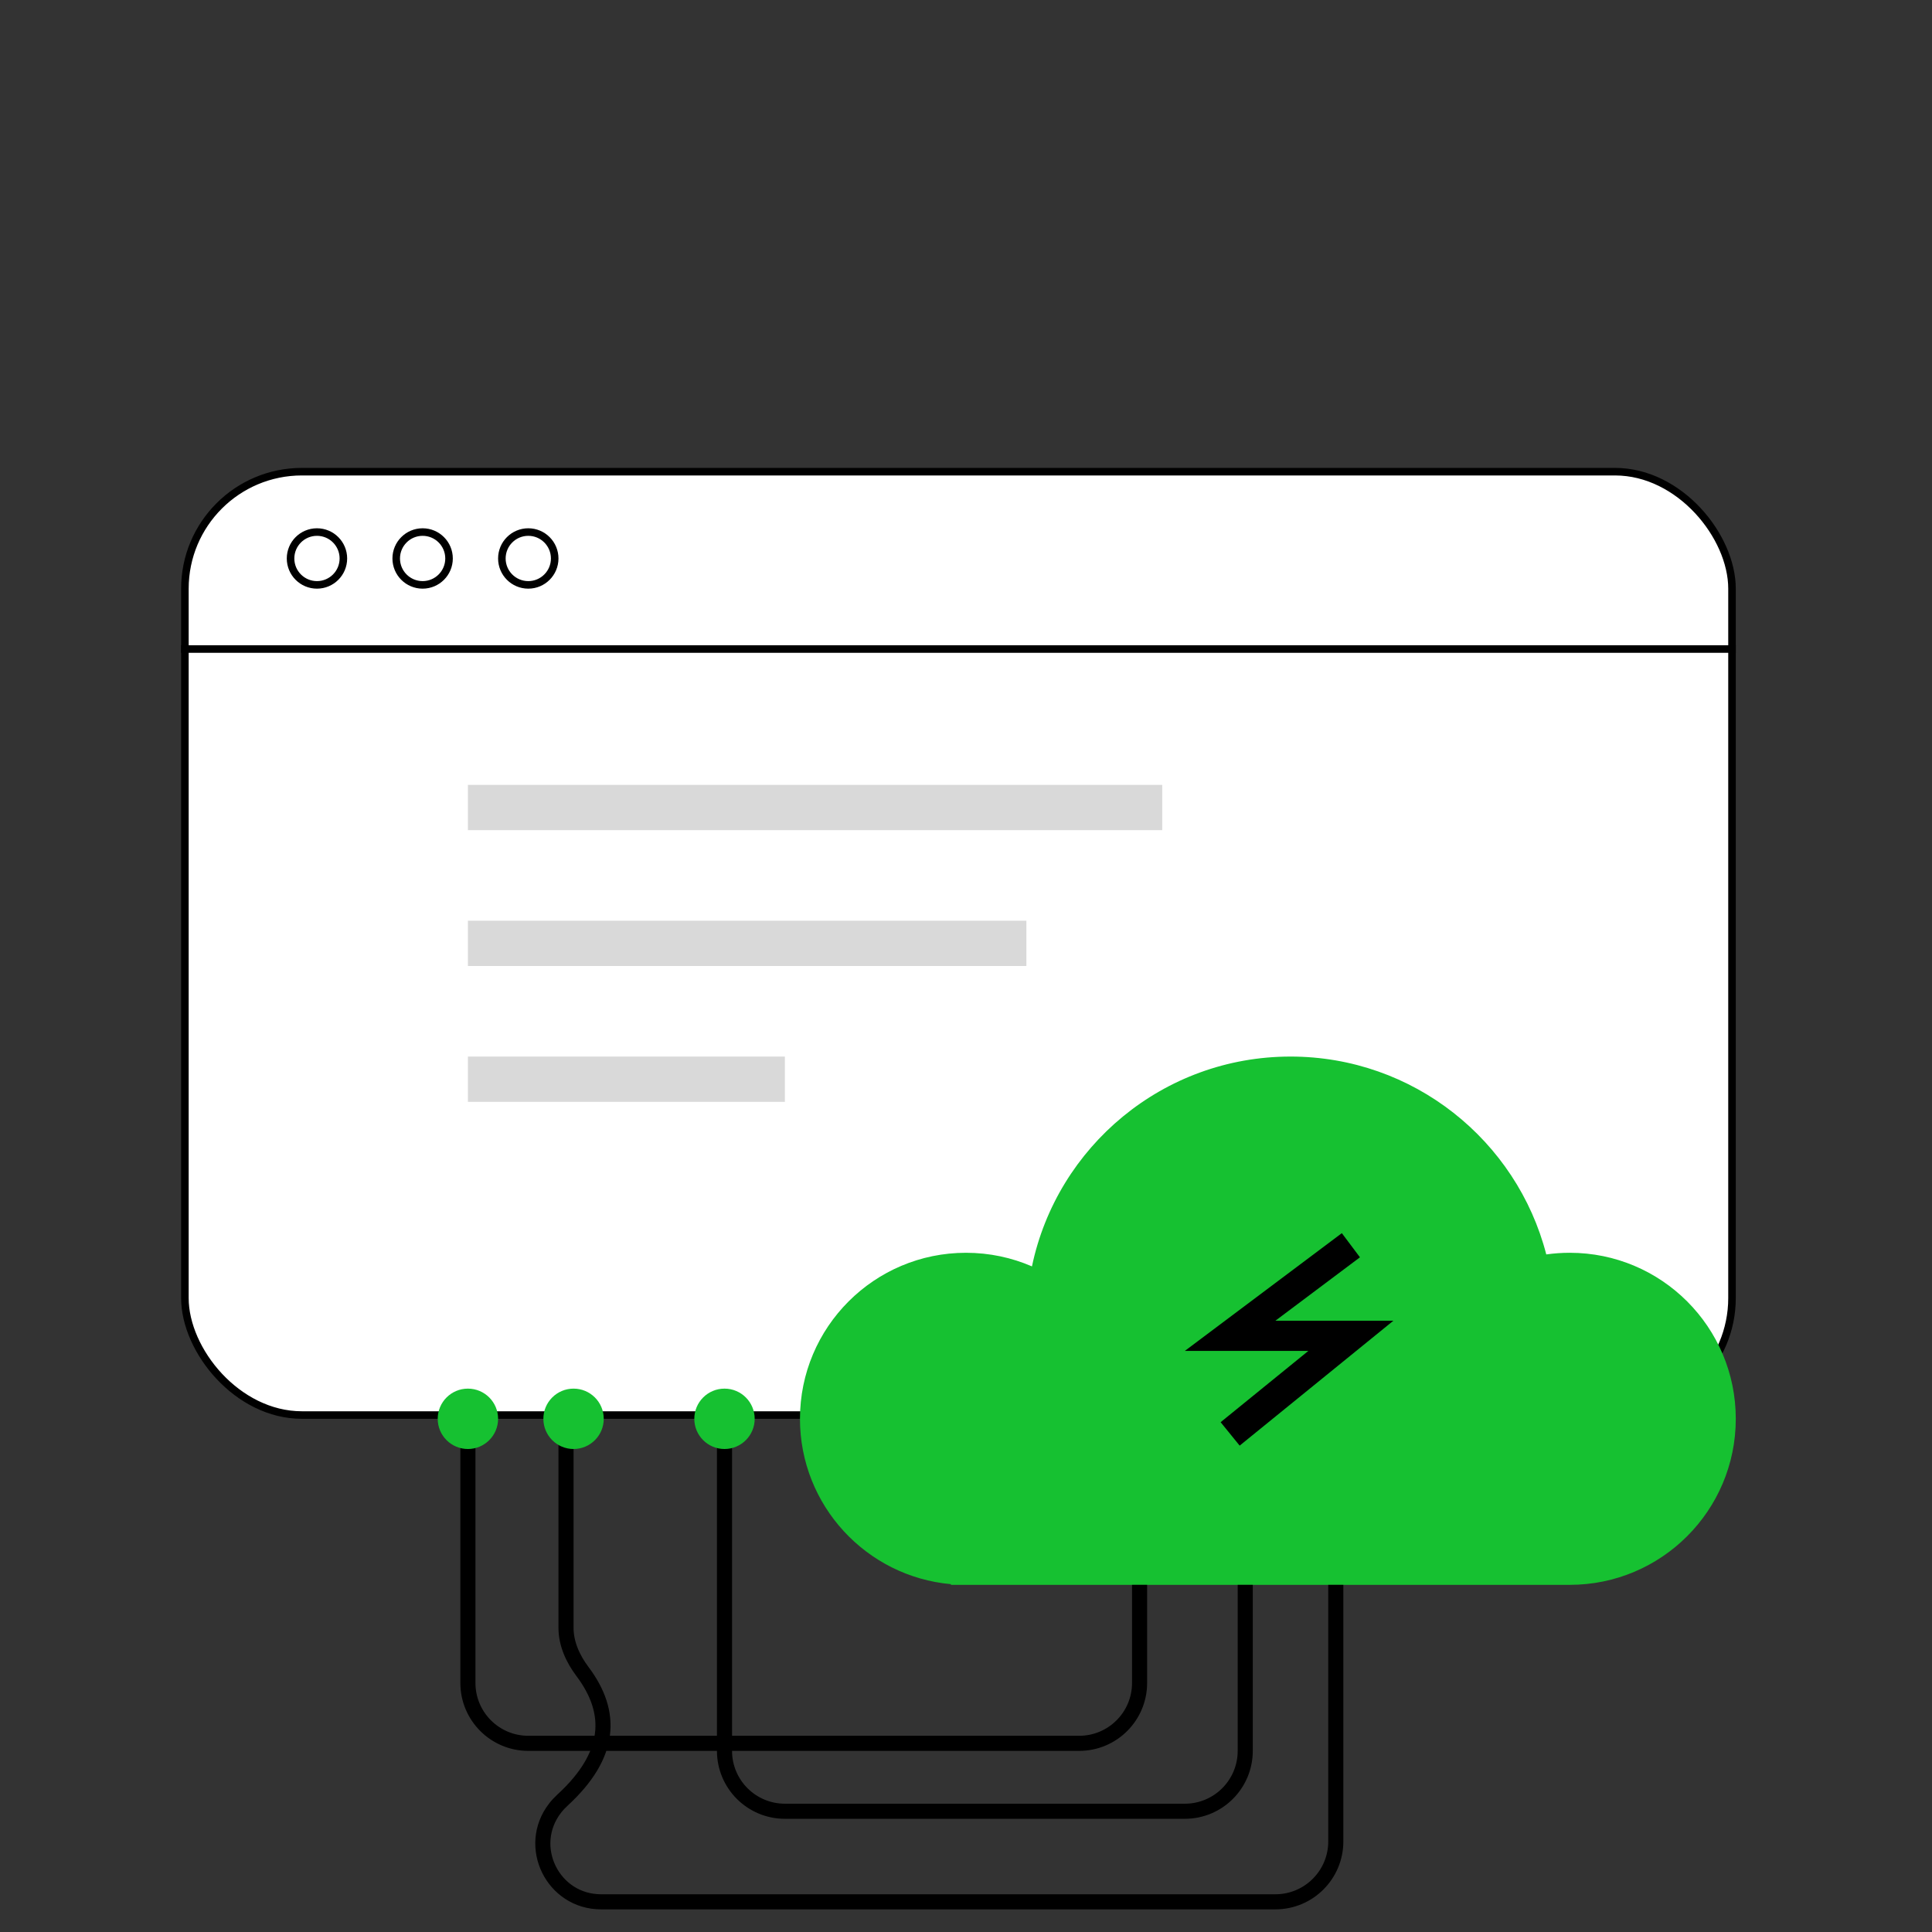
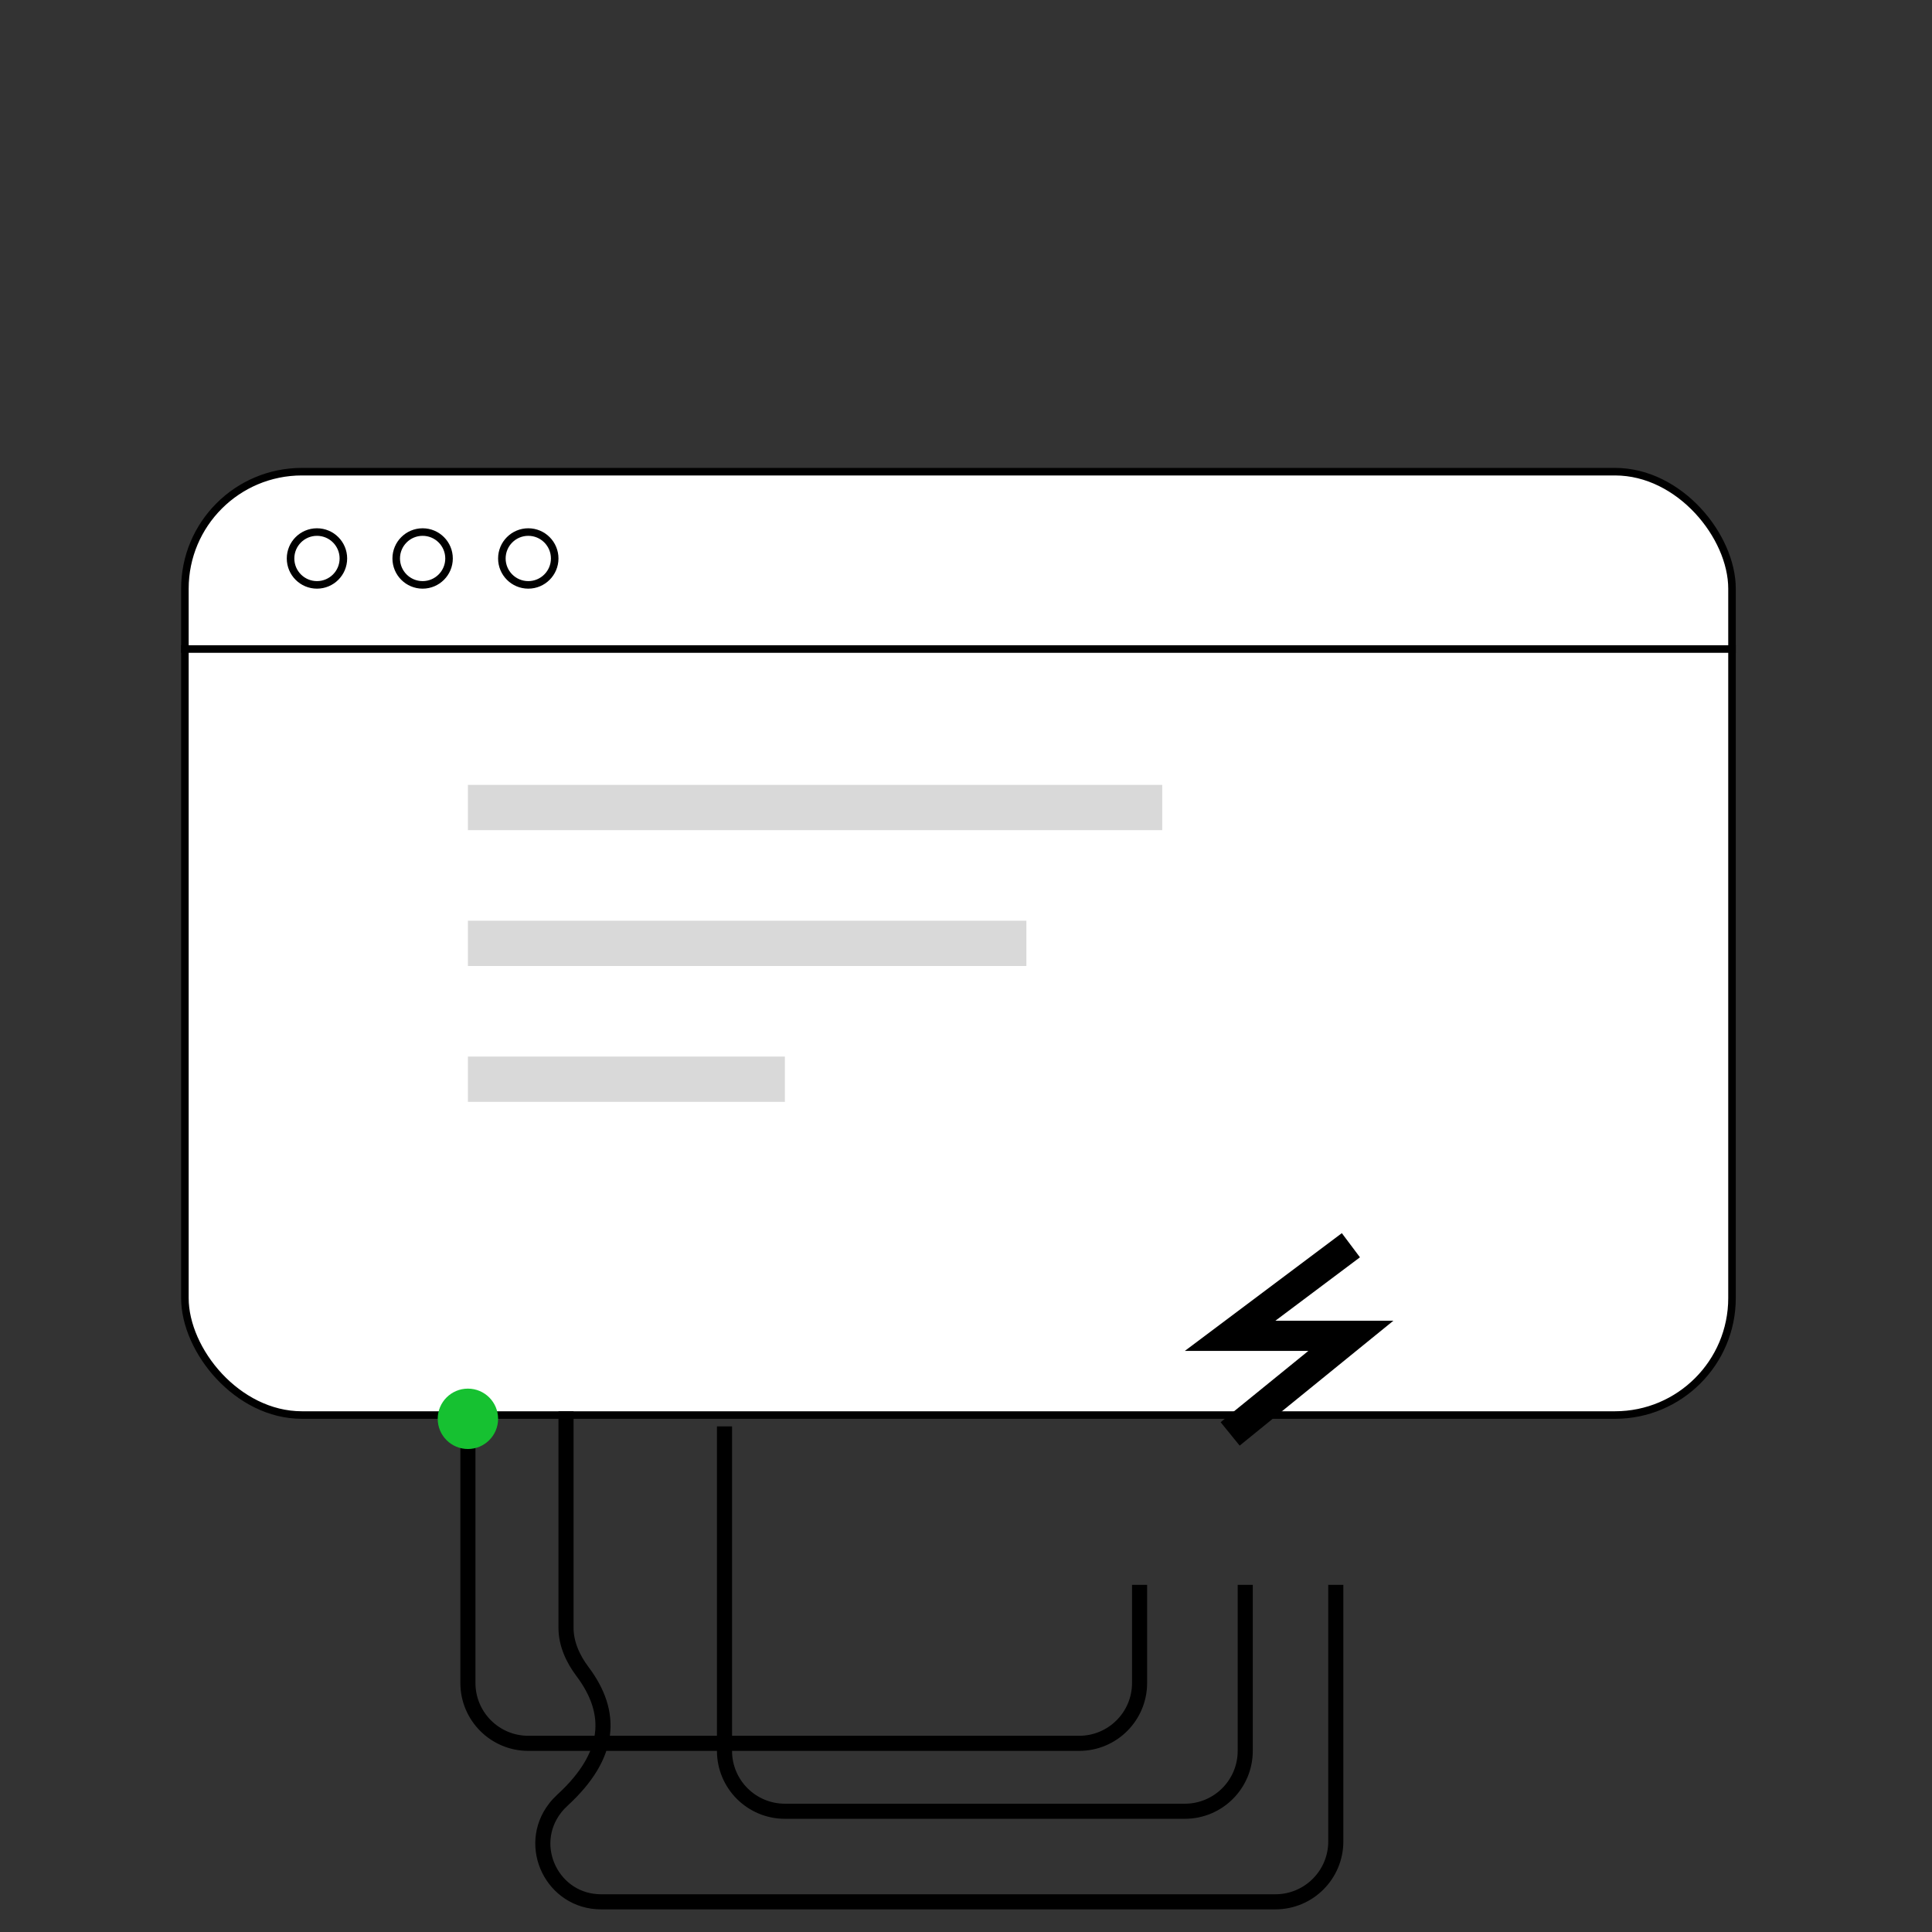
<svg xmlns="http://www.w3.org/2000/svg" width="128" height="128" viewBox="0 0 128 128" fill="none">
  <rect x="0" y="0" width="128" height="128" fill="#333333" stroke="none" />
  <rect x="12.25" y="31.25" width="102.5" height="62.5" rx="7.75" fill="white" stroke="black" stroke-width="0.5" />
  <path d="M12 43H115" stroke="black" stroke-width="0.5" />
  <circle cx="21" cy="37" r="1.75" stroke="black" stroke-width="0.5" />
  <circle cx="28" cy="37" r="1.75" stroke="black" stroke-width="0.5" />
  <circle cx="35" cy="37" r="1.75" stroke="black" stroke-width="0.5" />
-   <path fill-rule="evenodd" clip-rule="evenodd" d="M63 104.955C57.394 104.45 53 99.738 53 94C53 87.925 57.925 83 64 83C65.553 83 67.031 83.322 68.37 83.902C70.029 75.963 77.068 70 85.5 70C93.649 70 100.496 75.569 102.445 83.109C102.953 83.037 103.472 83 104 83C110.075 83 115 87.925 115 94C115 100.075 110.075 105 104 105H85.5H64H63V104.955Z" fill="#16C131" />
  <path d="M31 93.5V111.5C31 113.709 32.791 115.5 35 115.5H71.5C73.709 115.5 75.5 113.709 75.5 111.5V105M88.5 105V122C88.5 124.209 86.709 126 84.5 126H39.821C36.626 126 34.821 122.333 36.769 119.801V119.801C36.923 119.601 37.098 119.416 37.283 119.246C40.494 116.291 40.647 113.478 38.592 110.745C37.954 109.897 37.5 108.904 37.5 107.843V93.5" stroke="black" />
  <path d="M89.5 82.5L81.5 88.5H89.5L81.5 95" stroke="black" stroke-width="2" />
  <rect x="31" y="52" width="46" height="3" fill="#D9D9D9" />
  <rect x="31" y="61" width="37" height="3" fill="#D9D9D9" />
  <rect x="31" y="70" width="21" height="3" fill="#D9D9D9" />
  <path d="M82.5 105V116C82.5 118.209 80.709 120 78.5 120H52C49.791 120 48 118.209 48 116V94.5" stroke="black" />
-   <circle cx="48" cy="94" r="2" fill="#16C131" />
-   <circle cx="38" cy="94" r="2" fill="#16C131" />
  <circle cx="31" cy="94" r="2" fill="#16C131" />
</svg>